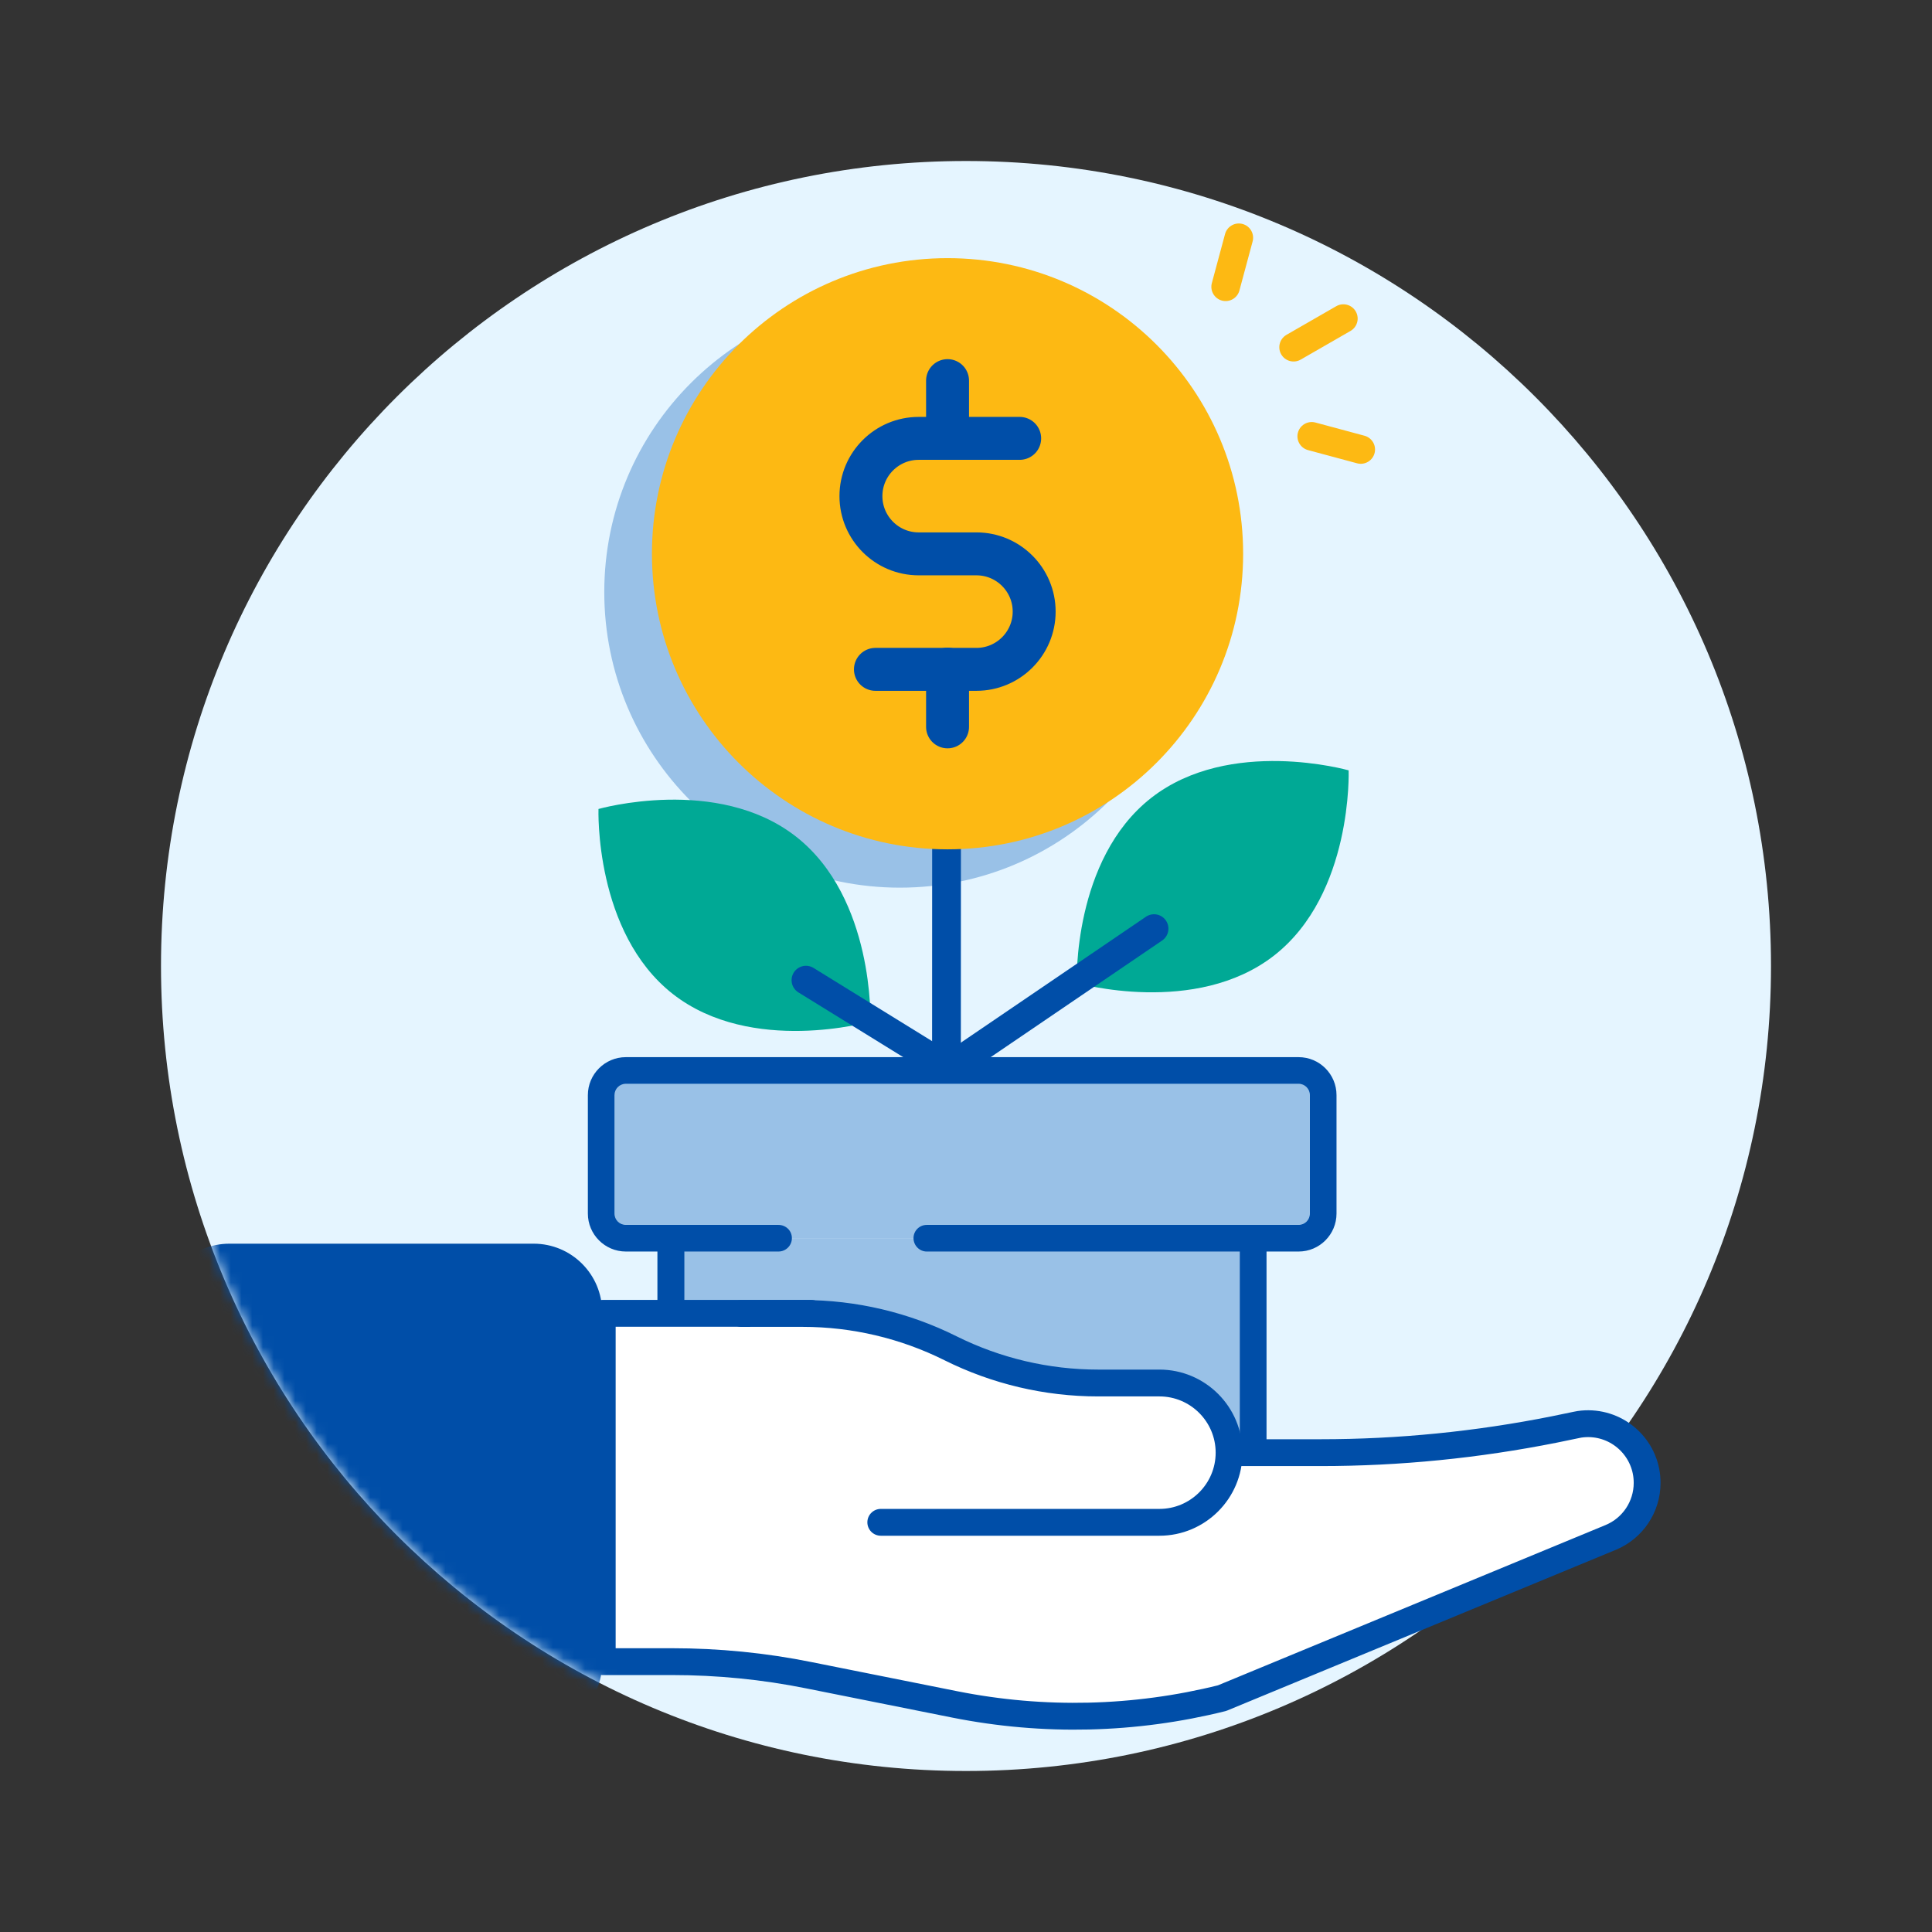
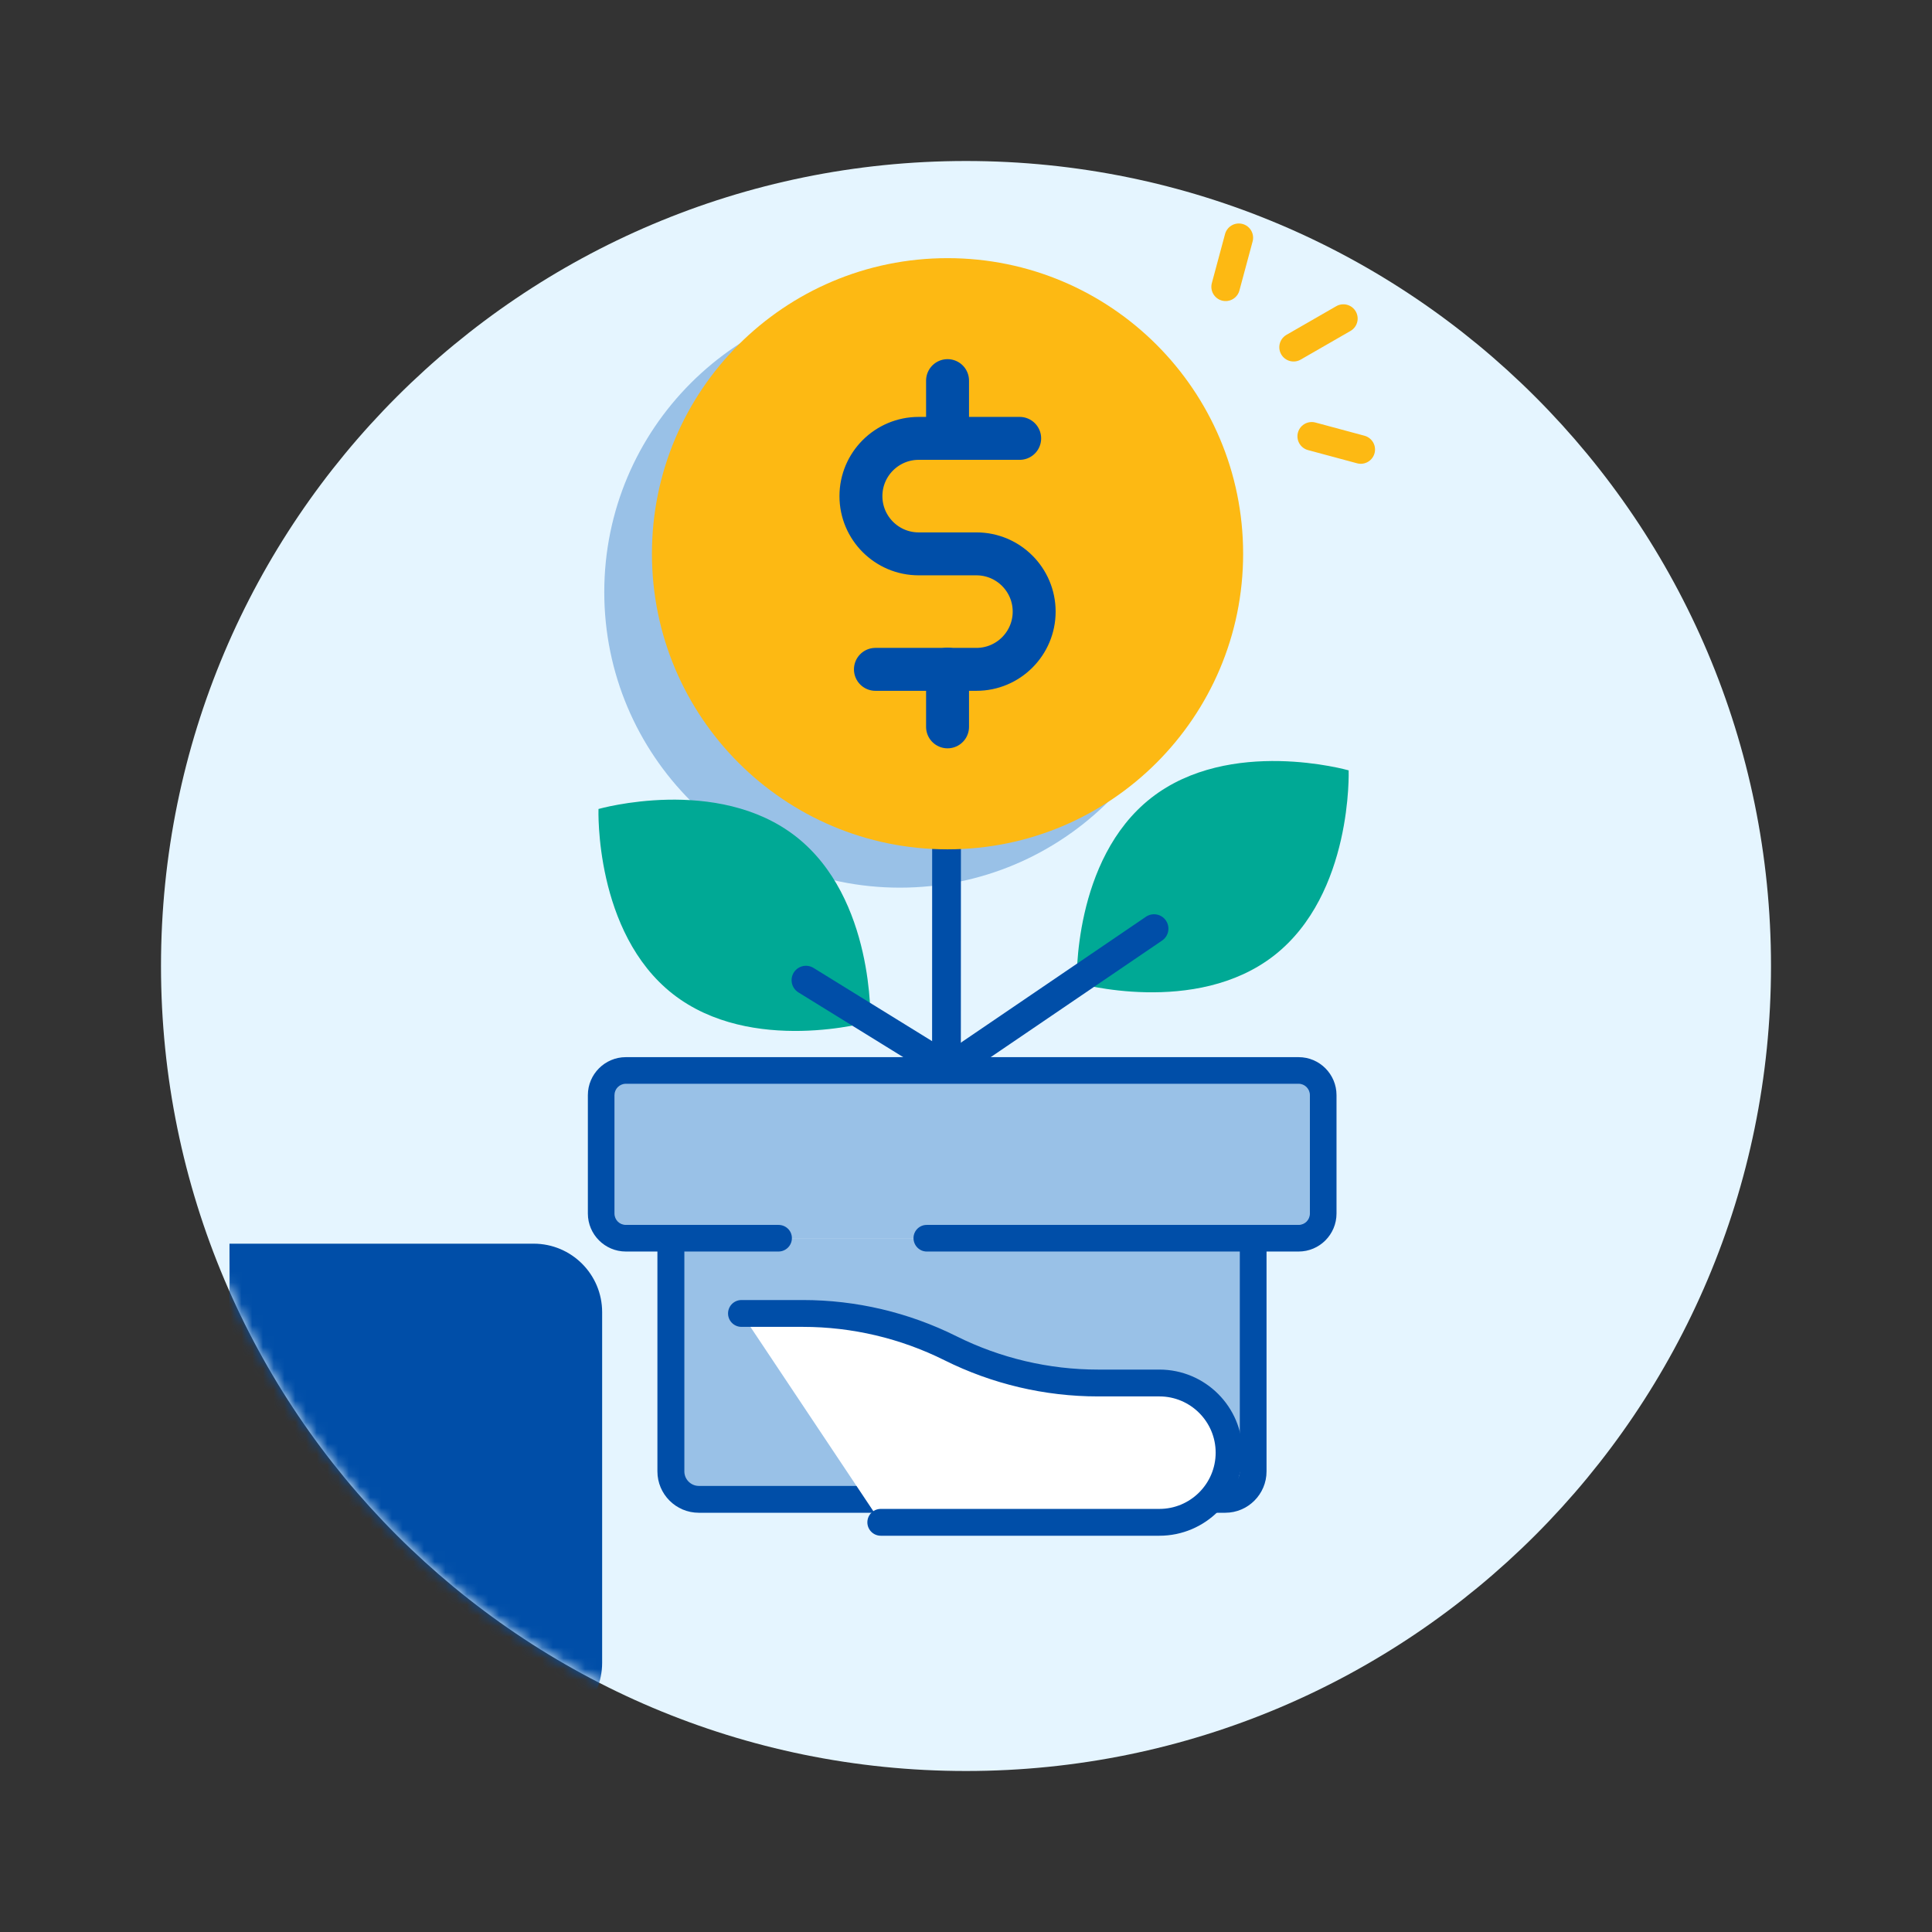
<svg xmlns="http://www.w3.org/2000/svg" width="180" height="180" viewBox="0 0 180 180" fill="none">
  <rect x="0" y="0" width="180" height="180" fill="#333333" stroke="none" />
  <mask id="mask0_2021_2302" style="mask-type:luminance" maskUnits="userSpaceOnUse" x="0" y="0" width="180" height="180">
    <path d="M180 0H0V180H180V0Z" fill="white" />
  </mask>
  <g mask="url(#mask0_2021_2302)">
    <path d="M90 165C131.421 165 165 131.421 165 90C165 48.579 131.421 15 90 15C48.579 15 15 48.579 15 90C15 131.421 48.579 165 90 165Z" fill="#E5F5FF" />
    <mask id="mask1_2021_2302" style="mask-type:luminance" maskUnits="userSpaceOnUse" x="15" y="15" width="150" height="150">
      <path d="M90 15C48.58 15 15 48.58 15 90C15 131.42 48.58 165 90 165H165V90C165 48.58 131.42 15 90 15Z" fill="white" />
    </mask>
    <g mask="url(#mask1_2021_2302)">
      <path d="M83.839 82.701C99.049 82.701 111.379 70.371 111.379 55.161C111.379 39.951 99.049 27.621 83.839 27.621C68.629 27.621 56.299 39.951 56.299 55.161C56.299 70.371 68.629 82.701 83.839 82.701Z" fill="#99C1E7" />
      <path d="M88.19 70.9L88.18 99" stroke="#004EA8" stroke-width="2.68" stroke-miterlimit="10" stroke-linecap="round" />
      <path d="M88.28 79.131C103.49 79.131 115.82 66.801 115.82 51.591C115.82 36.381 103.49 24.051 88.28 24.051C73.07 24.051 60.74 36.381 60.74 51.591C60.74 66.801 73.07 79.131 88.28 79.131Z" fill="#FDB913" />
      <path d="M95.001 40.842H85.591C82.621 40.842 80.211 43.252 80.211 46.222C80.211 49.192 82.621 51.602 85.591 51.602H90.971C93.941 51.602 96.351 54.012 96.351 56.982C96.351 59.952 93.941 62.362 90.971 62.362H81.561" stroke="#004EA8" stroke-width="4" stroke-linecap="round" stroke-linejoin="round" />
      <path d="M88.281 40.841V35.461" stroke="#004EA8" stroke-width="4" stroke-linecap="round" stroke-linejoin="round" />
      <path d="M88.281 67.72V62.34" stroke="#004EA8" stroke-width="4" stroke-linecap="round" stroke-linejoin="round" />
      <path d="M114.589 115.352H64.429C63.021 115.352 61.879 116.493 61.879 117.902V136.832C61.879 138.24 63.021 139.382 64.429 139.382H114.589C115.997 139.382 117.139 138.24 117.139 136.832V117.902C117.139 116.493 115.997 115.352 114.589 115.352Z" fill="#99C1E7" />
      <path d="M120.89 99.731H59.32C58.078 99.731 57.07 100.738 57.07 101.98V113.1C57.07 114.343 58.078 115.35 59.32 115.35H120.89C122.133 115.35 123.14 114.343 123.14 113.1V101.98C123.14 100.738 122.133 99.731 120.89 99.731Z" fill="#99C1E7" />
      <path d="M118.72 89.012C111.39 94.742 100.32 91.582 100.32 91.582C100.32 91.582 99.92 80.082 107.25 74.342C114.58 68.612 125.65 71.772 125.65 71.772C125.65 71.772 126.05 83.272 118.72 89.012Z" fill="#00A995" />
      <path d="M120.99 98.492H58.309C56.359 98.492 54.77 100.082 54.77 102.032V113.062C54.77 115.012 56.359 116.602 58.309 116.602H72.529C73.21 116.602 73.779 116.052 73.779 115.352C73.779 114.652 73.21 114.122 72.529 114.122H58.309C57.719 114.122 57.249 113.652 57.249 113.062V102.032C57.249 101.452 57.719 100.972 58.309 100.972H120.99C121.57 100.972 122.04 101.452 122.04 102.032V113.062C122.04 113.652 121.57 114.122 120.99 114.122H86.34C85.659 114.122 85.109 114.672 85.109 115.352C85.109 116.032 85.659 116.602 86.34 116.602H120.99C122.94 116.602 124.52 115.012 124.52 113.062V102.032C124.52 100.082 122.94 98.492 120.99 98.492Z" fill="#004EA8" />
      <path d="M116.77 114.41C116.08 114.41 115.51 114.96 115.51 115.66V137.09C115.51 137.83 114.9 138.44 114.17 138.44H65.11C64.37 138.44 63.76 137.83 63.76 137.09V115.66C63.76 114.97 63.21 114.41 62.51 114.41C61.81 114.41 61.25 114.96 61.25 115.66V137.09C61.25 139.21 62.98 140.94 65.1 140.94H114.16C116.27 140.94 118 139.21 118 137.09V115.66C118 114.97 117.45 114.41 116.75 114.41H116.77Z" fill="#004EA8" />
      <path d="M107.519 86.519L90.189 98.309" stroke="#004EA8" stroke-width="2.68" stroke-miterlimit="10" stroke-linecap="round" />
      <path d="M62.69 92.611C70.02 98.341 81.09 95.181 81.09 95.181C81.09 95.181 81.49 83.681 74.16 77.941C66.83 72.211 55.76 75.371 55.76 75.371C55.76 75.371 55.36 86.871 62.69 92.611Z" fill="#00A995" />
      <path d="M75.09 91.32L86.41 98.31" stroke="#004EA8" stroke-width="2.68" stroke-miterlimit="10" stroke-linecap="round" />
-       <path d="M117.759 135.341H95.049L75.579 122.361H56.109V154.811H62.599C66.889 154.811 71.169 155.231 75.379 156.081L88.979 158.801C97.219 160.441 105.709 160.241 113.859 158.211L150.059 143.241C152.119 142.391 153.459 140.381 153.459 138.161C153.469 135.131 151.019 132.661 147.989 132.641C147.619 132.641 147.249 132.671 146.889 132.751L144.809 133.181C137.639 134.611 130.349 135.341 123.049 135.341H117.769H117.759Z" fill="white" stroke="#004EA8" stroke-width="2.5" stroke-linecap="round" stroke-linejoin="round" />
      <path d="M82.06 141.831H108.02C111.6 141.831 114.51 138.921 114.51 135.341C114.51 131.761 111.6 128.851 108.02 128.851H102.3C97.53 128.851 92.82 127.741 88.55 125.611C84.28 123.481 79.57 122.371 74.8 122.371H69.08" fill="white" />
      <path d="M82.06 141.831H108.02C111.6 141.831 114.51 138.921 114.51 135.341C114.51 131.761 111.6 128.851 108.02 128.851H102.3C97.53 128.851 92.82 127.741 88.55 125.611C84.28 123.481 79.57 122.371 74.8 122.371H69.08" stroke="#004EA8" stroke-width="2.5" stroke-linecap="round" stroke-linejoin="round" />
-       <path d="M49.72 115.871H21.38C17.856 115.871 15 118.728 15 122.251V154.921C15 158.445 17.856 161.301 21.38 161.301H49.72C53.244 161.301 56.1 158.445 56.1 154.921V122.251C56.1 118.728 53.244 115.871 49.72 115.871Z" fill="#004EA8" />
+       <path d="M49.72 115.871H21.38V154.921C15 158.445 17.856 161.301 21.38 161.301H49.72C53.244 161.301 56.1 158.445 56.1 154.921V122.251C56.1 118.728 53.244 115.871 49.72 115.871Z" fill="#004EA8" />
      <path d="M120.52 32.35L125.16 29.68" stroke="#FDB913" stroke-width="2.66" stroke-linecap="round" stroke-linejoin="round" />
      <path d="M114.189 26.72L115.419 22.15" stroke="#FDB913" stroke-width="2.66" stroke-linecap="round" stroke-linejoin="round" />
      <path d="M126.779 41.88L122.209 40.65" stroke="#FDB913" stroke-width="2.66" stroke-linecap="round" stroke-linejoin="round" />
    </g>
  </g>
</svg>